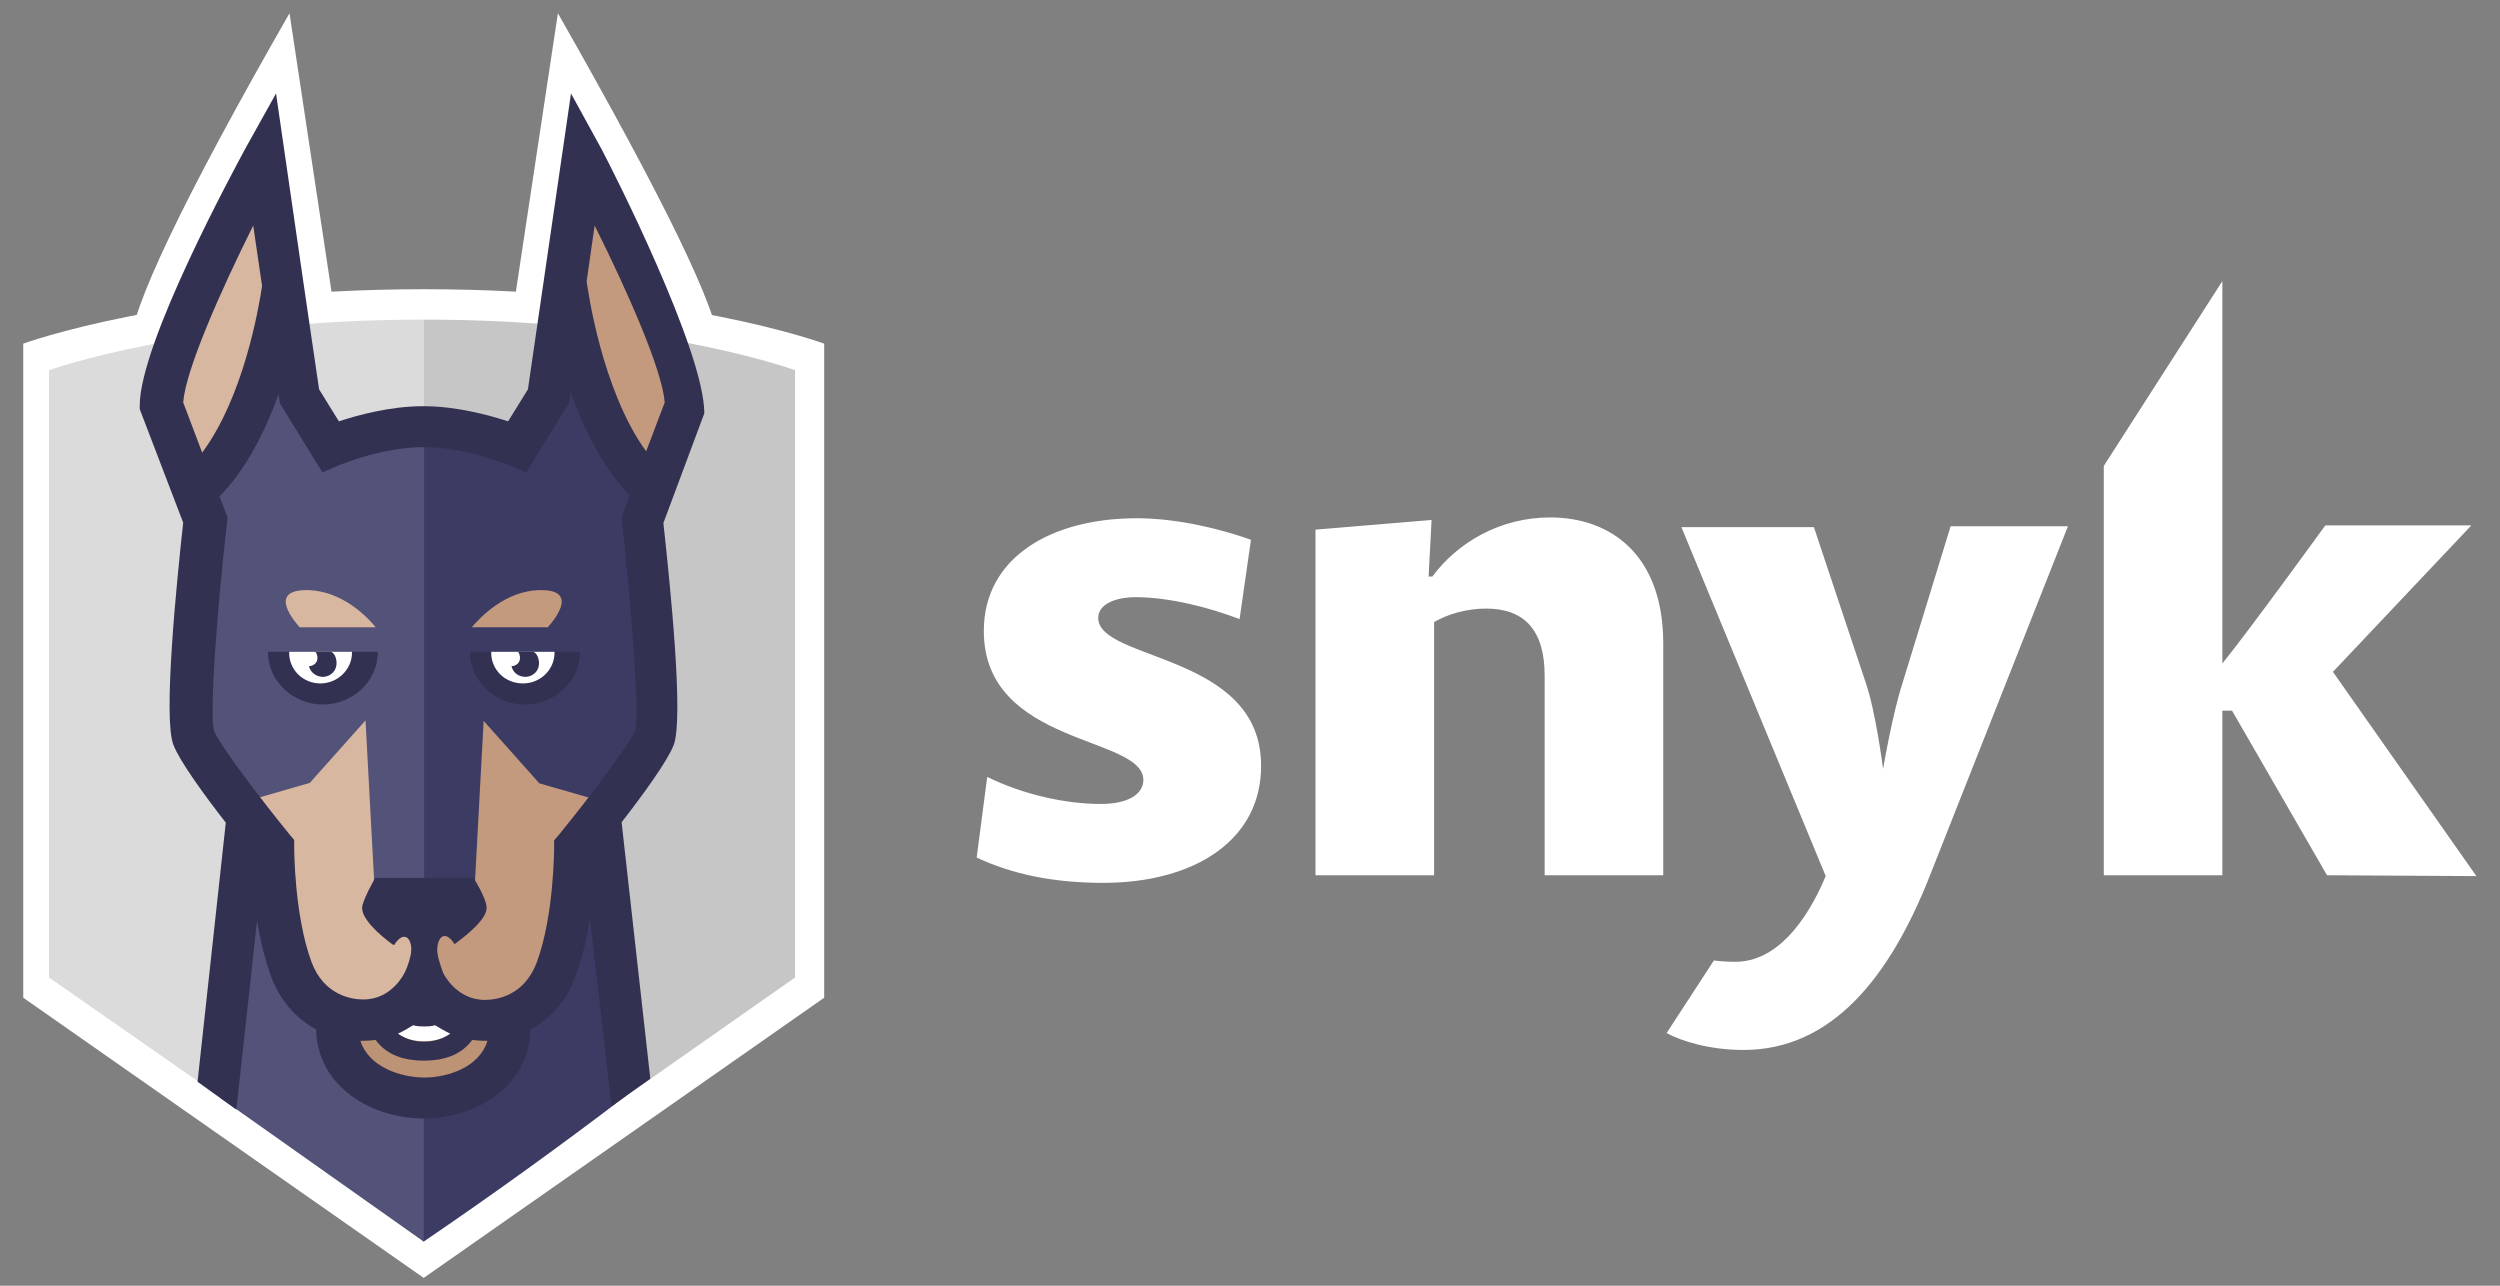
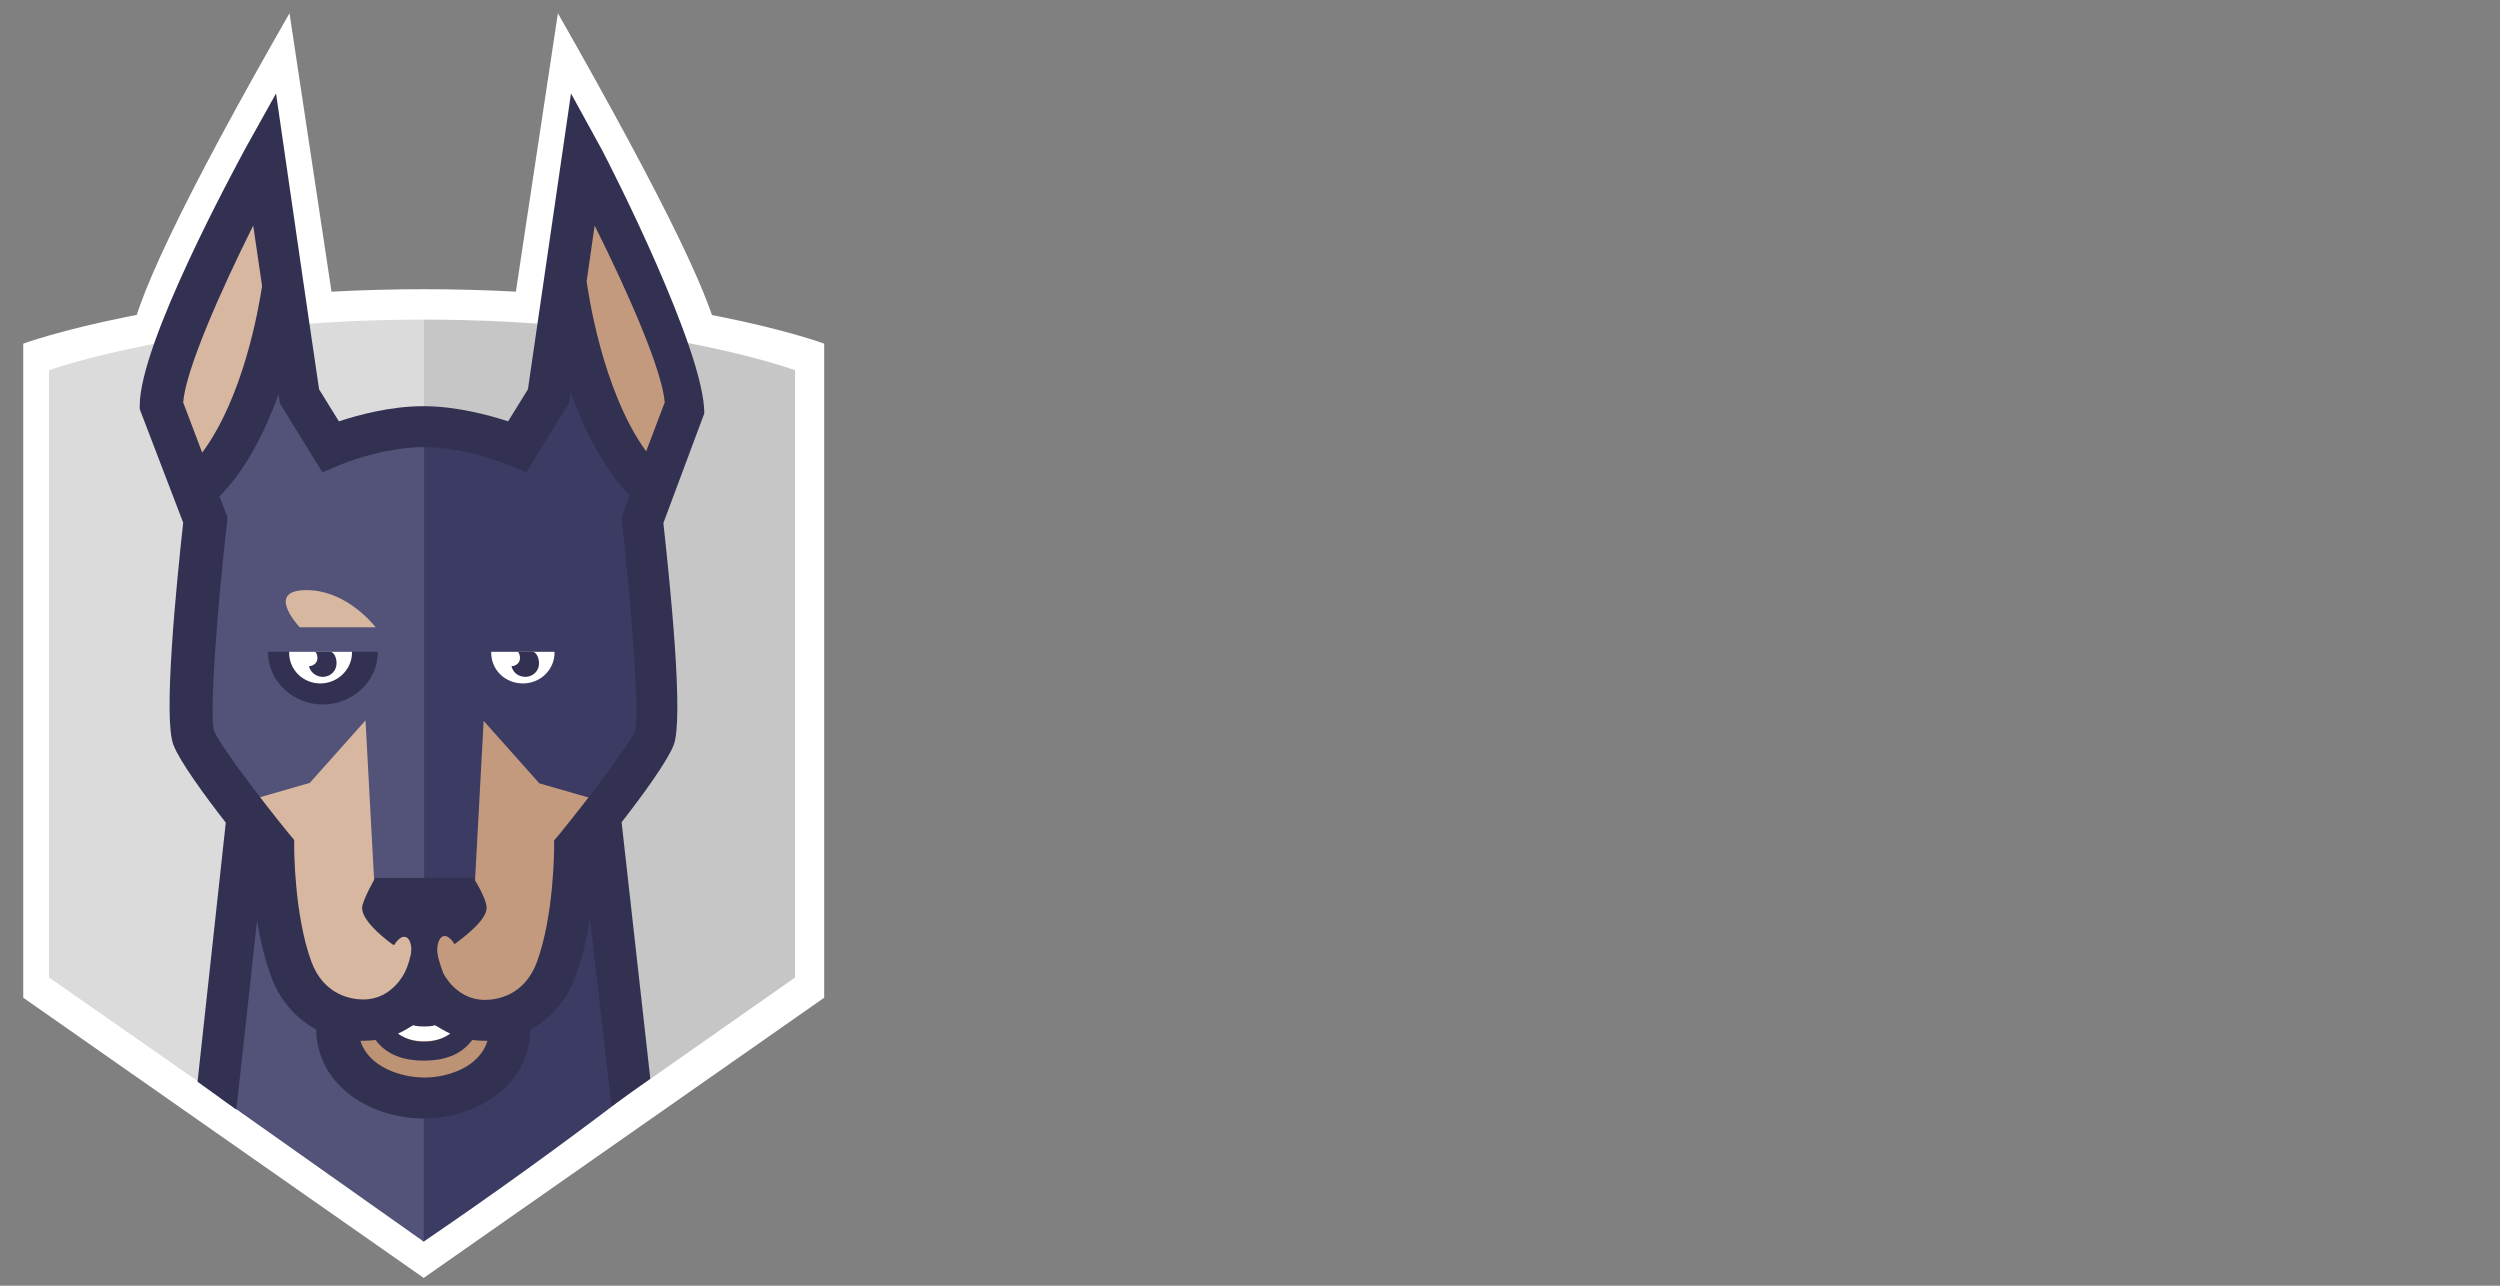
<svg xmlns="http://www.w3.org/2000/svg" width="70" height="36" viewBox="0 0 70 36" fill="none">
  <rect x="0" y="0" width="70" height="36" fill="#808080" stroke="none" />
-   <path d="M65.156 24.507L62.498 19.899H62.226V24.507H58.906V13.046L62.226 7.871V18.576C62.888 17.773 65.109 14.712 65.109 14.712H69.197L65.322 18.812L69.339 24.531L65.156 24.507ZM54.617 14.736H57.902L54.05 24.484C52.904 27.414 51.261 29.399 48.816 29.399C47.87 29.399 47.079 29.151 46.665 28.926L47.988 26.894C48.189 26.918 48.39 26.93 48.591 26.93C49.725 26.93 50.576 25.831 51.12 24.531L47.079 14.759H50.789L52.242 19.119C52.526 19.947 52.726 21.53 52.726 21.53C52.726 21.53 52.986 20.006 53.258 19.167L54.617 14.736ZM43.25 24.507V18.919C43.25 17.642 42.683 17.04 41.608 17.04C41.076 17.04 40.533 17.194 40.155 17.418V24.507H36.834V14.83L40.084 14.559L40.001 16.142H40.107C40.804 15.197 41.998 14.488 43.404 14.488C45.105 14.488 46.571 15.539 46.571 18.021V24.507H43.25ZM30.891 24.72C29.474 24.72 28.327 24.472 27.347 24.011L27.642 21.754C28.682 22.262 29.852 22.511 30.832 22.511C31.541 22.511 32.014 22.262 32.014 21.837C32.014 20.596 27.547 20.892 27.547 17.666C27.547 15.598 29.45 14.511 31.825 14.511C33.006 14.511 34.235 14.83 35.027 15.114L34.708 17.335C33.881 17.016 32.746 16.721 31.801 16.721C31.222 16.721 30.75 16.922 30.75 17.3C30.75 18.517 35.31 18.281 35.31 21.435C35.322 23.515 33.455 24.72 30.891 24.72Z" fill="white" />
  <path d="M20.135 9.717H3.64C3.64 8.689 5.129 5.57 8.106 0.371C8.106 0.371 8.52 3.112 9.347 8.595H14.38L15.621 0.371C18.622 5.641 20.135 8.748 20.135 9.717Z" fill="white" />
  <path d="M11.864 35.781L0.651 27.936V9.622C0.651 9.622 4.799 8.098 11.876 8.098C18.954 8.098 23.077 9.622 23.077 9.622V27.936L11.864 35.781Z" fill="white" />
  <path d="M11.864 34.683L1.372 27.37V10.367C1.372 10.367 5.295 8.949 11.864 8.949V34.683Z" fill="#DBDBDB" />
  <path d="M11.876 8.949H11.864V34.66L22.262 27.37V10.367C22.262 10.367 18.445 8.949 11.876 8.949Z" fill="#C6C6C6" />
  <path d="M17.536 30.676L16.65 22.996H11.793C11.793 29.093 11.793 32.992 11.793 34.693L11.864 34.764C13.755 33.477 15.645 32.118 17.536 30.676Z" fill="#3B3B63" />
  <path d="M6.182 30.749L11.865 34.766V22.773H6.95L6.182 30.749Z" fill="#53537A" />
  <path d="M14.287 28.469C14.287 29.792 13.034 30.442 11.888 30.442C10.742 30.442 9.454 29.792 9.454 28.469" fill="#BC9375" />
  <path d="M11.876 29.153C10.954 29.153 10.505 28.492 10.505 27.121H10.943C10.943 28.728 11.569 28.728 11.876 28.728C12.183 28.728 12.809 28.728 12.809 27.121H13.247C13.247 28.492 12.798 29.153 11.876 29.153Z" fill="white" />
  <path d="M11.864 27.453C12.148 28.186 12.703 28.552 13.507 28.552C14.298 28.552 15.137 28.138 15.515 27.122C16.047 25.692 16.035 23.707 16.035 23.707C16.035 23.707 18.387 20.813 18.387 19.832C18.387 19.832 16.212 19.832 11.852 19.832V27.453H11.864Z" fill="#C49A7E" />
  <path d="M5.236 19.844C5.236 20.978 7.564 23.719 7.564 23.719C7.564 23.719 7.564 25.704 8.084 27.134C8.462 28.15 9.289 28.564 10.092 28.564C10.908 28.564 11.498 28.197 11.853 27.465V19.856H5.236V19.844Z" fill="#D8B7A0" />
  <path d="M18.114 13.331C16.307 11.5 15.846 7.695 15.846 7.695C15.503 8.9 14.771 12.433 14.771 12.433C14.771 12.433 13.341 11.984 11.805 11.973C11.758 11.973 11.758 16.734 11.805 26.269L13.27 25.23L13.542 20.184L15.101 21.933L17.11 22.512C17.11 22.512 17.866 21.98 17.866 21.992C18.185 21.555 18.292 21.177 18.374 20.988C18.658 20.279 18.032 14.879 18.032 14.879C17.795 14.406 18.114 13.331 18.114 13.331Z" fill="#3B3B63" />
  <path d="M8.993 12.433C8.993 12.433 8.261 8.9 7.918 7.695C7.918 7.695 7.469 11.5 5.649 13.331C5.649 13.331 5.968 14.418 5.744 14.867C5.744 14.867 5.118 20.267 5.401 20.976C5.484 21.165 5.59 21.543 5.909 21.98L6.666 22.5L8.674 21.921L10.234 20.172L10.506 25.218L11.876 26.234V11.949C10.317 11.949 8.993 12.433 8.993 12.433Z" fill="#53537A" />
  <path d="M16.838 4.165C17.134 4.72 19.721 9.813 19.721 11.573L18.575 14.645C18.764 16.382 19.154 20.14 18.859 20.872C18.681 21.321 17.996 22.266 17.405 23.023L18.209 30.206L17.122 30.974L16.519 25.716C16.437 26.248 16.307 26.815 16.117 27.335C15.869 28.009 15.42 28.529 14.853 28.824C14.818 30.443 13.294 31.317 11.864 31.317C10.422 31.317 8.886 30.443 8.851 28.824C8.284 28.517 7.835 28.009 7.587 27.335C7.41 26.839 7.28 26.296 7.197 25.787L6.618 31.069L5.531 30.289L6.322 23.034C5.732 22.278 5.035 21.321 4.857 20.86C4.562 20.128 4.94 16.359 5.129 14.634L3.912 11.455V11.361C3.912 9.6 6.571 4.72 6.866 4.165L7.729 2.617C8.248 6.197 8.508 7.993 8.508 7.993L8.934 10.9L9.489 11.798C10.021 11.621 10.931 11.373 11.852 11.373C12.774 11.373 13.684 11.621 14.227 11.798L14.782 10.9L15.988 2.617L16.838 4.165ZM11.888 30.171C12.526 30.171 13.424 29.887 13.648 29.143C13.624 29.143 13.601 29.143 13.577 29.143C13.459 29.143 13.341 29.131 13.223 29.119C12.892 29.568 12.384 29.698 11.864 29.698C11.344 29.698 10.836 29.557 10.517 29.119C10.399 29.131 10.293 29.143 10.162 29.143C10.139 29.143 10.115 29.143 10.092 29.143C10.328 29.887 11.238 30.171 11.888 30.171ZM11.143 28.942C11.344 29.084 11.58 29.167 11.876 29.167C12.159 29.167 12.408 29.084 12.608 28.942C12.455 28.871 12.313 28.788 12.183 28.706C12.065 28.741 11.959 28.741 11.876 28.741C11.793 28.741 11.687 28.741 11.569 28.706C11.439 28.788 11.297 28.871 11.143 28.942ZM15.657 23.365C16.437 22.408 17.606 20.884 17.784 20.459C17.913 20.021 17.689 17.091 17.417 14.634L17.405 14.492L17.63 13.877C16.874 13.086 16.342 11.999 15.976 10.971L15.928 11.29L14.735 13.227L14.262 13.027C14.251 13.027 13.034 12.519 11.876 12.519C10.706 12.519 9.513 13.015 9.501 13.027L9.028 13.227L7.835 11.29L7.799 11.042C7.433 12.058 6.901 13.133 6.145 13.901L6.37 14.48L6.358 14.622C6.074 17.079 5.862 19.998 5.992 20.459C6.157 20.872 7.327 22.408 8.107 23.365L8.237 23.519V23.72C8.237 23.743 8.237 25.622 8.721 26.933C9.075 27.879 9.855 27.985 10.174 27.985C10.978 27.985 11.32 27.253 11.332 27.229C11.521 26.863 11.616 26.26 11.616 25.433H12.1C12.1 26.106 12.207 26.709 12.408 27.241C12.419 27.264 12.774 27.997 13.577 27.997C13.896 27.997 14.676 27.891 15.03 26.945C15.515 25.634 15.515 23.755 15.515 23.732V23.531L15.657 23.365Z" fill="#333152" />
-   <path d="M15.515 18.25H13.754H13.164V18.274C13.164 19.077 13.873 19.727 14.7 19.727C15.527 19.727 16.236 19.077 16.236 18.274V18.25H15.515Z" fill="#333152" />
  <path d="M13.754 18.25V18.274C13.754 18.758 14.144 19.136 14.641 19.136C15.137 19.136 15.527 18.746 15.527 18.274V18.25H13.754Z" fill="white" />
  <path d="M14.498 18.25C14.534 18.262 14.569 18.38 14.558 18.451C14.546 18.569 14.439 18.652 14.321 18.652C14.357 18.805 14.475 18.924 14.652 18.947C14.865 18.983 15.066 18.829 15.089 18.628C15.113 18.474 15.03 18.25 14.912 18.25H14.498Z" fill="#333152" />
  <path d="M9.856 18.25H8.096H7.505V18.274C7.505 19.077 8.214 19.727 9.041 19.727C9.868 19.727 10.577 19.077 10.577 18.274V18.25H9.856Z" fill="#333152" />
  <path d="M8.096 18.25V18.274C8.096 18.758 8.486 19.136 8.97 19.136C9.454 19.136 9.856 18.746 9.856 18.274V18.25H8.096Z" fill="white" />
  <path d="M9.242 18.25H8.828H8.816C8.864 18.262 8.899 18.38 8.887 18.451C8.875 18.569 8.769 18.652 8.651 18.652C8.686 18.805 8.816 18.924 8.982 18.947C9.194 18.983 9.395 18.829 9.419 18.628C9.443 18.474 9.372 18.25 9.242 18.25Z" fill="#333152" />
-   <path d="M15.338 17.563C15.432 17.457 16.271 16.523 15.149 16.523C14.133 16.523 13.412 17.327 13.211 17.563H15.338Z" fill="#C49A7E" />
  <path d="M10.518 17.563C10.329 17.327 9.596 16.523 8.58 16.523C7.457 16.523 8.296 17.457 8.391 17.563H10.518Z" fill="#D8B7A0" />
  <path d="M5.129 11.267C5.2 10.357 6.169 8.16 7.09 6.316L7.338 8.006C7.244 8.632 6.819 11.114 5.661 12.673L5.129 11.267Z" fill="#D8B7A0" />
  <path d="M16.426 7.876L16.65 6.316C17.572 8.16 18.541 10.357 18.612 11.267L18.092 12.638C16.851 10.925 16.461 8.124 16.426 7.876Z" fill="#C49A7E" />
  <path d="M11.014 26.461C10.576 26.142 10.139 25.728 10.139 25.421C10.139 25.22 10.505 24.582 10.505 24.582H13.258C13.258 24.582 13.625 25.149 13.625 25.421C13.625 25.716 13.176 26.106 12.727 26.437C12.573 26.177 12.384 26.13 12.29 26.343C12.242 26.449 12.23 26.602 12.254 26.756C12.006 26.91 11.829 27.016 11.829 27.016C11.829 27.016 11.687 26.933 11.498 26.815C11.533 26.638 11.522 26.473 11.474 26.354C11.38 26.154 11.191 26.201 11.037 26.461C11.014 26.437 11.014 26.449 11.014 26.461Z" fill="#333152" />
</svg>